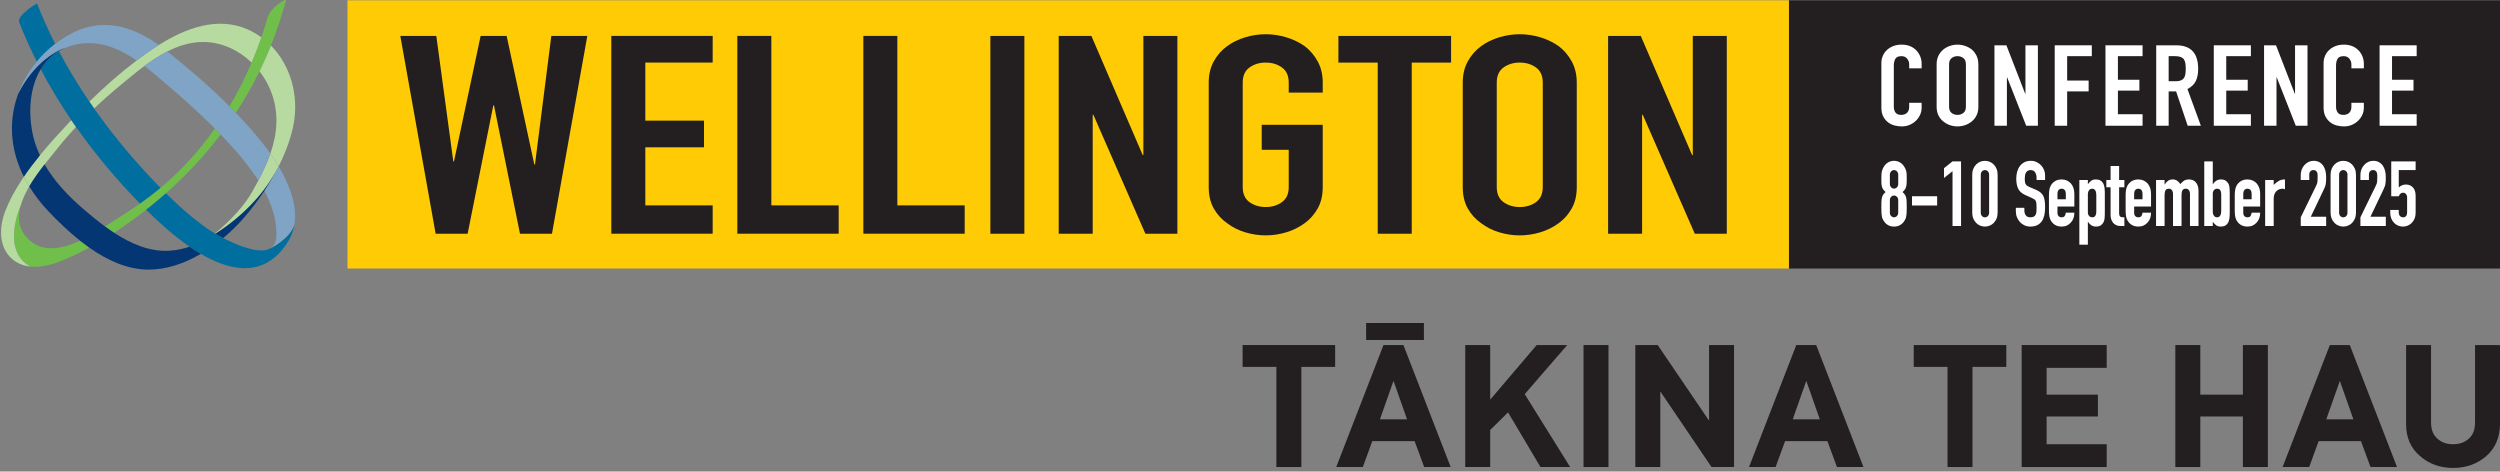
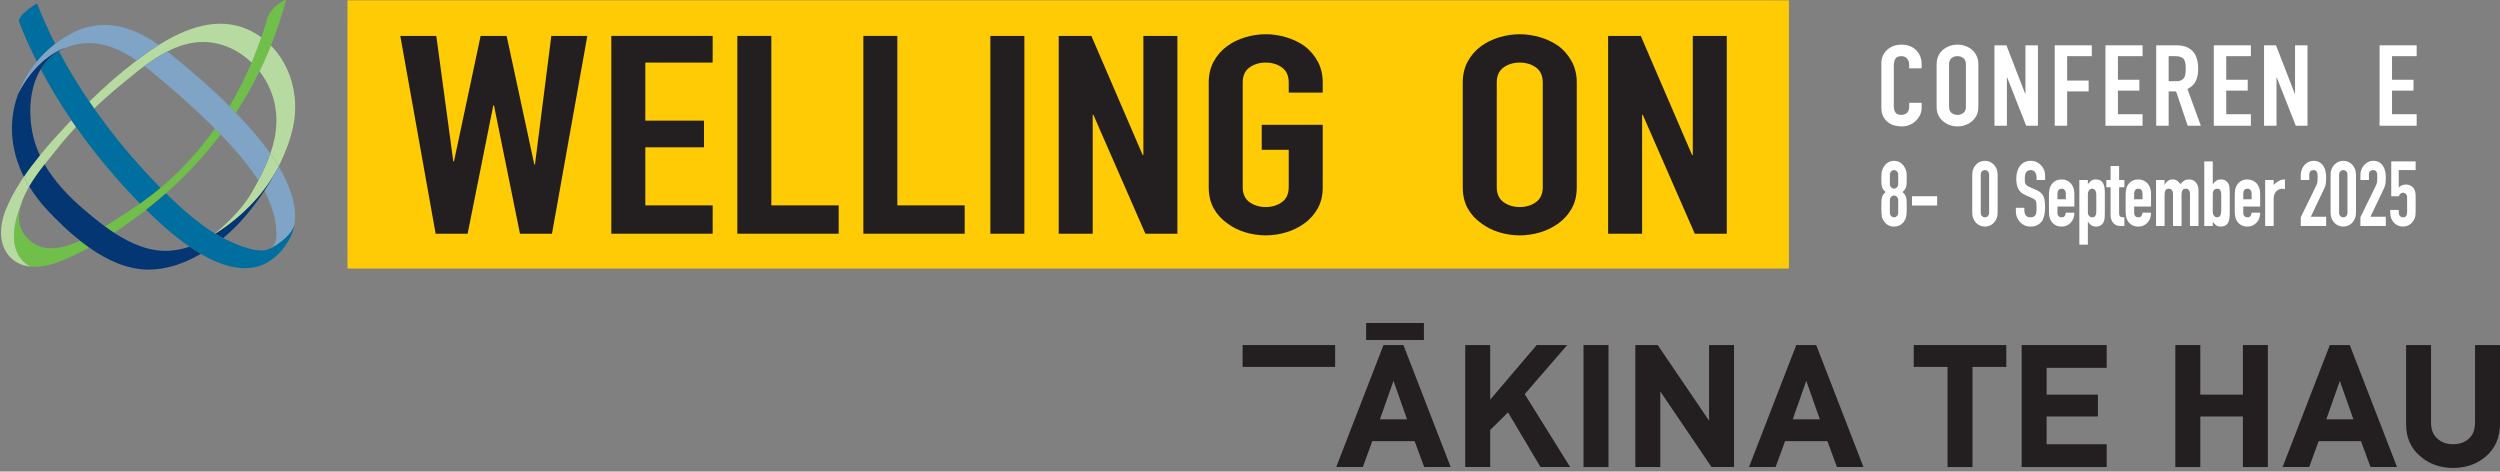
<svg xmlns="http://www.w3.org/2000/svg" width="562" height="106" viewBox="0 0 562 106" fill="none">
  <rect x="0" y="0" width="562" height="106" fill="#808080" stroke="none" />
  <g clip-path="url(#clip0_4549_1070)">
-     <path d="M402.144 60.367L562 60.367V0.074L402.144 0.074V60.367Z" fill="#231F20" />
    <path d="M402.144 0.073H78.115V60.366H402.144V0.073Z" fill="#FFCB05" />
    <path d="M132.03 8.071L124.085 52.537H116.892L111.046 23.684H110.896L105.126 52.537H97.931L89.988 8.071H98.082L101.904 36.3H102.052L108.048 8.071H113.894L120.115 36.986H120.263L123.937 8.071H132.031H132.03Z" fill="#231F20" />
    <path d="M137.425 52.538V8.071H160.208V14.066H145.069V27.119H158.258V33.114H145.069V46.167H160.208V52.538H137.425Z" fill="#231F20" />
    <path d="M165.753 52.538V8.071H173.398V46.167H188.537V52.538H165.753Z" fill="#231F20" />
    <path d="M194.081 52.538V8.071H201.724V46.167H216.863V52.538H194.082H194.081Z" fill="#231F20" />
    <path d="M222.634 52.538V8.071H230.277V52.537L222.634 52.538Z" fill="#231F20" />
    <path d="M237.997 52.538V8.071H245.341L256.882 34.863H257.032V8.071H264.677V52.537H257.482L245.791 25.807H245.641V52.537H237.998L237.997 52.538Z" fill="#231F20" />
    <path d="M271.72 18.563C271.72 16.773 272.095 15.19 272.843 13.816C273.593 12.442 274.593 11.297 275.841 10.381C277.04 9.507 278.402 8.841 279.925 8.382C281.448 7.925 282.986 7.695 284.534 7.695C286.082 7.695 287.618 7.924 289.143 8.382C290.666 8.841 292.053 9.507 293.303 10.381C294.502 11.297 295.475 12.442 296.225 13.816C296.975 15.19 297.35 16.773 297.35 18.563V20.811H289.705V18.563C289.705 17.023 289.191 15.888 288.168 15.159C287.145 14.431 285.932 14.066 284.533 14.066C283.134 14.066 281.922 14.431 280.898 15.159C279.875 15.888 279.363 17.023 279.363 18.563V42.044C279.363 43.585 279.875 44.72 280.898 45.448C281.921 46.176 283.134 46.541 284.533 46.541C285.932 46.541 287.144 46.177 288.168 45.448C289.192 44.719 289.705 43.585 289.705 42.044V33.676H283.635V28.055H297.35V42.044C297.35 43.918 296.975 45.521 296.225 46.853C295.475 48.186 294.502 49.29 293.303 50.164C292.053 51.08 290.666 51.768 289.143 52.225C287.618 52.683 286.082 52.913 284.534 52.913C282.986 52.913 281.448 52.684 279.925 52.225C278.402 51.767 277.04 51.08 275.841 50.164C274.593 49.29 273.593 48.186 272.843 46.853C272.095 45.521 271.72 43.918 271.72 42.044V18.563Z" fill="#231F20" />
-     <path d="M309.716 52.538V14.066H300.872V8.071H326.202V14.066H317.36V52.537H309.715L309.716 52.538Z" fill="#231F20" />
    <path d="M328.825 18.563C328.825 16.773 329.2 15.19 329.948 13.816C330.698 12.442 331.698 11.297 332.946 10.381C334.145 9.507 335.507 8.841 337.03 8.382C338.553 7.925 340.091 7.695 341.639 7.695C343.187 7.695 344.723 7.924 346.248 8.382C347.771 8.841 349.158 9.507 350.408 10.381C351.607 11.297 352.58 12.442 353.33 13.816C354.08 15.19 354.455 16.773 354.455 18.563V42.044C354.455 43.918 354.08 45.521 353.33 46.853C352.58 48.186 351.607 49.29 350.408 50.164C349.158 51.08 347.771 51.768 346.248 52.225C344.723 52.683 343.187 52.913 341.639 52.913C340.091 52.913 338.553 52.684 337.03 52.225C335.507 51.767 334.145 51.08 332.946 50.164C331.698 49.29 330.698 48.186 329.948 46.853C329.2 45.521 328.825 43.918 328.825 42.044V18.563ZM336.47 42.045C336.47 43.586 336.982 44.721 338.005 45.449C339.028 46.177 340.241 46.542 341.64 46.542C343.039 46.542 344.251 46.178 345.275 45.449C346.299 44.72 346.812 43.586 346.812 42.045V18.564C346.812 17.024 346.298 15.889 345.275 15.16C344.252 14.432 343.039 14.067 341.64 14.067C340.241 14.067 339.029 14.432 338.005 15.16C336.982 15.889 336.47 17.024 336.47 18.564V42.045Z" fill="#231F20" />
    <path d="M361.501 52.538V8.071H368.845L380.386 34.863H380.536V8.071H388.181V52.537H380.986L369.295 25.807H369.145V52.537H361.502L361.501 52.538Z" fill="#231F20" />
    <path d="M64.288 0.199C63.323 3.596 62.215 6.947 60.907 10.227C60.776 10.556 60.654 10.888 60.518 11.216C59.843 12.847 59.114 14.451 58.341 16.032C56.763 19.257 54.981 22.371 53.018 25.365C52.544 24.873 52.072 24.379 51.589 23.895C53.474 20.741 55.128 17.451 56.567 14.069C57.361 12.202 58.093 10.309 58.751 8.39C59.255 6.921 59.721 5.439 60.146 3.945C60.464 2.823 61.474 1.845 62.318 1.095C62.387 1.033 64.5 -0.544 64.288 0.199ZM41.28 37.404C39.612 39.127 37.878 40.724 36.076 42.227C34.589 43.468 33.05 44.639 31.467 45.764C29.978 46.821 28.45 47.84 26.871 48.822C25.916 49.416 24.812 50.148 23.612 50.913C24.279 51.402 24.96 51.876 25.654 52.328C28.147 50.701 30.555 48.955 32.849 47.16C33.2 46.885 33.55 46.609 33.896 46.333C35.057 45.404 36.189 44.44 37.302 43.457C41.831 39.46 45.959 35.033 49.593 30.232C49.167 29.79 48.744 29.346 48.311 28.91C46.187 31.905 43.848 34.752 41.28 37.404ZM6.802 59.922C6.802 59.922 6.797 59.918 6.794 59.917C6.543 59.89 6.296 59.842 6.05 59.794C6.299 59.843 6.548 59.896 6.802 59.922ZM4.678 59.408C5.022 59.546 5.374 59.655 5.733 59.74C5.374 59.654 5.021 59.545 4.678 59.408ZM17.98 54.103C17.974 54.106 17.968 54.108 17.962 54.111C17.713 54.227 17.463 54.339 17.212 54.446C17.159 54.469 17.107 54.489 17.054 54.511C16.845 54.599 16.637 54.685 16.428 54.765C16.386 54.781 16.344 54.796 16.302 54.812C16.08 54.896 15.858 54.977 15.636 55.053C15.607 55.063 15.579 55.071 15.55 55.081C15.314 55.16 15.078 55.234 14.842 55.302C14.824 55.307 14.807 55.312 14.789 55.317C14.541 55.387 14.294 55.451 14.048 55.508C14.041 55.51 14.034 55.511 14.026 55.513C13.247 55.691 12.478 55.797 11.725 55.813C9.965 55.85 8.301 55.397 6.855 54.19C4.195 51.969 3.836 49.184 4.624 46.31C4.624 46.31 4.624 46.311 4.624 46.312H4.62C4.62 46.312 0.144 56.234 6.794 59.917C8.987 60.15 11.331 59.599 13.357 58.813V58.815C13.421 58.791 13.485 58.768 13.547 58.743C13.548 58.743 13.55 58.743 13.551 58.741C14.103 58.521 14.653 58.291 15.201 58.051C15.749 57.812 16.295 57.563 16.838 57.306C17.925 56.792 19.002 56.243 20.068 55.665C19.594 55.332 19.137 54.975 18.676 54.622C18.446 54.446 18.207 54.281 17.98 54.101V54.103Z" fill="#6FBF4A" />
    <path d="M60.202 36.059C59.792 37.078 59.334 38.089 58.841 39.091C58.595 39.592 58.339 40.091 58.078 40.588C57.663 41.376 57.232 42.16 56.791 42.938C56.574 43.321 56.347 43.697 56.11 44.066C54.452 46.655 52.312 48.945 49.823 51.208C49.337 51.649 48.824 52.067 48.292 52.464C48.332 52.487 48.378 52.513 48.418 52.536C50.743 51.099 55.412 47.82 59.309 42.698C60.181 41.552 61.01 40.312 61.769 38.98C62.06 38.45 62.363 37.925 62.635 37.387C62.188 36.634 61.72 35.917 61.248 35.22C61.091 34.988 60.935 34.749 60.776 34.523C60.598 35.037 60.406 35.549 60.202 36.059Z" fill="#B6DA9F" />
    <path d="M60.907 10.227C60.776 10.556 60.654 10.888 60.518 11.216C59.843 12.847 59.114 14.451 58.341 16.032C59.354 17.335 60.191 18.771 60.807 20.287C62.816 25.231 62.357 29.966 60.777 34.525C60.935 34.75 61.091 34.99 61.249 35.222C61.721 35.919 62.189 36.637 62.636 37.389C64.227 34.229 65.451 30.949 66.028 27.772C67.179 21.432 65.322 14.702 60.907 10.229V10.227Z" fill="#B6DA9F" />
    <path d="M58.751 8.389C57.81 7.708 56.794 7.107 55.69 6.618C48.878 3.601 41.665 6.363 35.7 10.113C35.315 10.355 34.934 10.601 34.56 10.851C33.261 11.715 31.986 12.64 30.723 13.593C26.992 16.407 23.425 19.557 20.082 22.846C20.436 23.366 20.797 23.881 21.159 24.396C23.078 22.568 25.068 20.811 27.119 19.118C28.808 17.724 30.585 16.228 32.455 14.838C34.1 13.615 35.821 12.482 37.618 11.568C40.164 10.273 42.866 9.423 45.746 9.439C49.845 9.461 53.661 11.278 56.566 14.068C57.36 12.201 58.093 10.308 58.751 8.389Z" fill="#B6DA9F" />
    <path d="M15.959 27.072C13.687 29.498 11.252 32.131 8.971 34.919C7.697 36.477 6.475 38.083 5.354 39.731C5.416 39.854 5.485 39.974 5.549 40.096C5.869 40.707 6.21 41.309 6.573 41.902C7.596 40.159 8.833 38.475 10.024 36.956C11.067 35.626 12.074 34.421 12.868 33.42C14.21 31.726 15.624 30.1 17.087 28.523C16.732 28.017 16.375 27.511 16.027 27C16.004 27.024 15.98 27.048 15.958 27.073L15.959 27.072Z" fill="#B6DA9F" />
    <path d="M4.746 40.668C3.325 42.856 2.088 45.107 1.194 47.413C0.779 48.485 0.468 49.649 0.324 50.828C0.266 51.3 0.236 51.774 0.236 52.245C0.236 52.716 0.267 53.185 0.332 53.646C0.398 54.107 0.498 54.56 0.637 55.001C0.776 55.442 0.954 55.87 1.175 56.28C1.506 56.896 1.934 57.471 2.471 57.99L2.474 57.993C2.646 58.158 2.823 58.309 3.004 58.451C3.07 58.503 3.138 58.549 3.206 58.598C3.322 58.683 3.44 58.765 3.56 58.84C3.647 58.895 3.735 58.947 3.823 58.997C3.923 59.054 4.025 59.108 4.127 59.16C4.231 59.212 4.336 59.265 4.443 59.312C4.52 59.346 4.599 59.376 4.677 59.407C5.356 59.677 6.069 59.845 6.801 59.921C0.138 56.241 4.619 46.308 4.619 46.308H4.623C4.822 45.583 5.091 44.852 5.419 44.123C5.431 44.097 5.443 44.072 5.455 44.046C5.596 43.736 5.747 43.426 5.906 43.117C5.943 43.046 5.979 42.975 6.016 42.904C6.191 42.573 6.373 42.243 6.565 41.915C6.567 41.911 6.57 41.906 6.572 41.902C6.209 41.31 5.868 40.707 5.548 40.096C5.484 39.974 5.415 39.854 5.353 39.731C5.142 40.041 4.947 40.356 4.744 40.669L4.746 40.668Z" fill="#B6DA9F" />
    <path d="M36.076 42.227C34.589 43.468 33.05 44.639 31.467 45.764C26.234 40.408 21.389 34.652 17.089 28.523C16.734 28.017 16.377 27.511 16.029 27C13.526 23.318 11.227 19.502 9.159 15.561C10.157 13.911 11.499 12.503 13.23 11.476C15.294 15.396 17.59 19.186 20.083 22.847C20.437 23.367 20.798 23.882 21.16 24.397C24.652 29.364 28.497 34.093 32.617 38.579C33.747 39.809 34.9 41.029 36.076 42.229V42.227ZM60.777 55.833C58.472 57.195 53.702 55.345 50.184 53.513C50.13 53.485 50.082 53.457 50.028 53.429C49.761 53.288 49.499 53.148 49.251 53.011C49.232 53 49.21 52.99 49.191 52.979C48.922 52.83 48.671 52.684 48.426 52.541C48.423 52.539 48.42 52.538 48.417 52.536C48.377 52.512 48.331 52.487 48.291 52.464C47.559 52.032 46.951 51.642 46.535 51.347C43.235 49.008 40.186 46.311 37.299 43.456C36.186 44.439 35.054 45.403 33.893 46.332C33.547 46.609 33.198 46.885 32.846 47.159C35.478 49.769 38.901 52.902 42.613 55.455C43.446 56.028 44.294 56.57 45.15 57.072C48.112 58.808 51.178 60.037 54.117 60.253V60.259C54.181 60.264 54.244 60.264 54.306 60.268C54.54 60.282 54.774 60.292 55.007 60.292C55.114 60.292 55.221 60.29 55.327 60.288C55.4 60.286 55.471 60.277 55.543 60.274C55.597 60.272 55.65 60.267 55.704 60.264C56.153 60.237 56.6 60.19 57.041 60.109C57.082 60.101 57.123 60.098 57.164 60.089C57.361 60.05 57.556 59.996 57.75 59.946C57.882 59.912 58.014 59.88 58.145 59.84C58.316 59.788 58.485 59.726 58.654 59.664C58.808 59.607 58.962 59.548 59.115 59.483C59.268 59.418 59.42 59.348 59.571 59.275C59.741 59.192 59.91 59.102 60.078 59.008C60.212 58.933 60.347 58.859 60.479 58.776C60.672 58.656 60.863 58.523 61.053 58.388C61.158 58.313 61.265 58.243 61.369 58.163C61.663 57.937 61.953 57.695 62.238 57.429C62.928 56.783 63.59 56.016 64.218 55.116C64.427 54.816 64.633 54.502 64.834 54.172C64.842 54.158 64.848 54.144 64.856 54.13C65.032 53.84 65.19 53.546 65.332 53.248C65.44 53.02 65.53 52.789 65.619 52.556C65.65 52.477 65.686 52.4 65.714 52.321C65.821 52.02 65.912 51.716 65.99 51.41C65.992 51.403 65.994 51.395 65.996 51.388C66.076 51.07 66.141 50.748 66.192 50.425C65.256 53.649 60.774 55.832 60.774 55.832L60.777 55.833ZM8.276 13.849C9.5 12.377 10.887 11.039 12.405 9.868C10.917 6.926 9.551 3.916 8.34 0.829C8.268 0.645 3.746 3.562 4.294 4.959C5.483 7.989 6.818 10.951 8.276 13.849C8.275 13.851 8.273 13.853 8.272 13.855C8.274 13.853 8.275 13.851 8.277 13.849" fill="#006E9E" />
    <path d="M66.189 50.454C66.138 50.768 66.076 51.08 65.999 51.389C66.077 51.08 66.139 50.768 66.189 50.454Z" fill="#7FA4C5" />
    <path d="M62.636 37.387C62.365 37.925 62.062 38.449 61.771 38.98C61.892 38.767 62.019 38.56 62.136 38.343C61.957 38.681 61.76 39.009 61.573 39.343C61.364 39.717 61.162 40.093 60.944 40.462C60.459 41.286 59.957 42.097 59.434 42.888C59.432 42.892 59.429 42.896 59.427 42.899C61.147 46.129 62.273 49.594 62.13 53.141C62.075 54.509 61.573 55.362 60.777 55.832C60.779 55.831 65.249 53.652 66.191 50.434C66.873 46.149 65.034 41.426 62.636 37.387Z" fill="#7FA4C5" />
    <path d="M66.192 50.435C66.192 50.442 66.191 50.448 66.19 50.455C66.191 50.445 66.194 50.436 66.196 50.426C66.196 50.429 66.193 50.432 66.192 50.435Z" fill="#7FA4C5" />
    <path d="M60.777 34.523C60.115 33.58 59.449 32.7 58.814 31.907C57.005 29.648 55.053 27.475 53.018 25.365C52.544 24.873 52.072 24.379 51.589 23.895C47.185 19.488 42.405 15.397 37.619 11.568C35.821 12.482 34.101 13.615 32.456 14.838C33.47 15.607 34.456 16.411 35.414 17.217C39.845 20.944 44.223 24.791 48.31 28.91C48.743 29.346 49.166 29.79 49.592 30.232C50.531 31.207 51.459 32.192 52.361 33.201C54.311 35.383 56.359 37.882 58.078 40.588C58.34 40.091 58.595 39.592 58.841 39.091C59.334 38.089 59.793 37.078 60.202 36.059C60.407 35.549 60.599 35.037 60.777 34.523Z" fill="#7FA4C5" />
    <path d="M15.621 7.743C14.502 8.366 13.433 9.077 12.418 9.859C12.414 9.862 12.409 9.865 12.405 9.868C10.887 11.039 9.499 12.377 8.276 13.849C8.274 13.851 8.273 13.853 8.271 13.855C7.863 14.346 7.481 14.856 7.112 15.375C7.027 15.495 6.944 15.616 6.861 15.737C6.51 16.25 6.172 16.771 5.861 17.309C5.855 17.319 5.848 17.329 5.842 17.34C5.496 17.94 5.176 18.555 4.882 19.182C4.868 19.213 4.854 19.244 4.84 19.275C4.551 19.898 4.286 20.533 4.052 21.18C5.488 18.331 7.14 16.226 8.705 14.684C10.446 12.97 12.076 11.953 13.183 11.388C14.068 10.937 14.619 10.771 14.619 10.771L14.616 10.772C14.566 10.793 14.524 10.822 14.475 10.844C15.204 10.52 15.985 10.248 16.835 10.053C22.027 8.859 26.608 10.785 30.722 13.595C31.985 12.643 33.26 11.717 34.559 10.853C34.933 10.604 35.314 10.358 35.699 10.115C29.591 5.779 22.745 3.775 15.62 7.745L15.621 7.743Z" fill="#7FA4C5" />
    <path d="M38.028 56.365C33.631 56.615 29.448 54.804 25.653 52.328C24.959 51.875 24.278 51.402 23.611 50.913C21.874 49.638 20.229 48.272 18.705 46.959C15.36 44.078 12.227 40.77 10.025 36.956C8.834 38.475 7.597 40.159 6.574 41.902C7.798 43.9 9.259 45.786 10.913 47.527C12.988 49.712 15.371 52.032 17.981 54.103C18.208 54.283 18.447 54.448 18.677 54.624C19.138 54.976 19.595 55.333 20.069 55.667C24.1 58.502 28.58 60.568 33.246 60.61C37.353 60.647 41.439 59.24 45.152 57.073C44.296 56.571 43.448 56.029 42.615 55.456C41.123 55.958 39.579 56.276 38.028 56.364V56.365Z" fill="#043673" />
    <path d="M7.209 29.439C6.355 24.706 6.798 19.461 9.158 15.561C10.156 13.911 11.498 12.503 13.229 11.476C13.622 11.243 14.042 11.036 14.475 10.843C14.524 10.821 14.567 10.793 14.616 10.771C14.616 10.771 14.618 10.771 14.619 10.77C14.619 10.77 14.307 10.864 13.778 11.101C13.603 11.18 13.403 11.274 13.183 11.387C12.076 11.952 10.445 12.969 8.705 14.683C7.14 16.225 5.487 18.33 4.052 21.18C3.672 22.229 3.359 23.305 3.136 24.406C2.036 29.864 3.017 35.067 5.355 39.731C6.475 38.083 7.698 36.477 8.972 34.919C8.169 33.191 7.557 31.369 7.209 29.439Z" fill="#043673" />
    <path d="M62.136 38.343C62.019 38.561 61.892 38.767 61.771 38.98L61.77 38.982C61.011 40.313 60.182 41.552 59.311 42.698C55.414 47.82 50.744 51.099 48.42 52.536C48.42 52.536 48.426 52.539 48.429 52.541C48.436 52.545 48.445 52.55 48.452 52.554C48.707 52.703 48.973 52.855 49.253 53.011C49.443 53.116 49.647 53.224 49.847 53.33C49.909 53.363 49.968 53.396 50.031 53.429C50.084 53.457 50.133 53.485 50.187 53.513C51.865 52.109 53.403 50.594 54.749 49.054C55.15 48.595 55.55 48.121 55.949 47.632C56.746 46.655 57.534 45.621 58.3 44.545C58.683 44.007 59.06 43.457 59.43 42.899C59.492 42.805 59.549 42.706 59.609 42.611C60.068 41.906 60.517 41.191 60.947 40.462C61.164 40.094 61.367 39.718 61.576 39.344C61.578 39.341 61.579 39.338 61.581 39.336C61.766 39.005 61.961 38.679 62.139 38.344L62.136 38.343Z" fill="#043673" />
    <path d="M422.925 40.073C422.925 39.678 422.938 39.342 422.962 39.062C422.987 38.783 423.031 38.541 423.094 38.337C423.157 38.133 423.229 37.949 423.31 37.785C423.391 37.622 423.495 37.452 423.621 37.275C423.871 36.921 424.184 36.645 424.559 36.448C424.935 36.251 425.341 36.152 425.78 36.152C426.219 36.152 426.626 36.251 427.001 36.448C427.377 36.645 427.69 36.921 427.94 37.275C428.065 37.452 428.171 37.622 428.259 37.785C428.347 37.949 428.422 38.133 428.485 38.337C428.548 38.541 428.589 38.782 428.607 39.062C428.625 39.342 428.635 39.678 428.635 40.073C428.635 40.509 428.628 40.876 428.616 41.176C428.603 41.475 428.565 41.74 428.503 41.972C428.441 42.204 428.344 42.41 428.212 42.595C428.08 42.779 427.902 42.972 427.677 43.176C427.903 43.367 428.08 43.558 428.212 43.748C428.344 43.938 428.441 44.163 428.503 44.422C428.565 44.68 428.604 44.997 428.616 45.371C428.628 45.745 428.635 46.205 428.635 46.749C428.635 47.198 428.625 47.569 428.607 47.861C428.588 48.154 428.56 48.409 428.522 48.627C428.485 48.845 428.431 49.028 428.363 49.179C428.294 49.328 428.21 49.485 428.109 49.648C427.896 50.002 427.595 50.305 427.208 50.557C426.819 50.809 426.344 50.934 425.78 50.934C425.216 50.934 424.741 50.809 424.353 50.557C423.964 50.305 423.664 50.002 423.451 49.648C423.351 49.485 423.266 49.329 423.198 49.179C423.129 49.029 423.076 48.845 423.038 48.627C423.001 48.409 422.973 48.154 422.954 47.861C422.935 47.569 422.926 47.198 422.926 46.749C422.926 46.205 422.932 45.745 422.945 45.371C422.958 44.997 422.995 44.68 423.058 44.422C423.12 44.163 423.217 43.939 423.349 43.748C423.48 43.558 423.659 43.367 423.884 43.176C423.658 42.972 423.48 42.779 423.349 42.595C423.217 42.41 423.12 42.203 423.058 41.972C422.995 41.741 422.957 41.475 422.945 41.176C422.932 40.876 422.926 40.509 422.926 40.073H422.925ZM426.719 39.256C426.719 38.971 426.625 38.73 426.438 38.531C426.25 38.334 426.031 38.235 425.78 38.235C425.529 38.235 425.311 38.334 425.123 38.531C424.935 38.729 424.842 38.97 424.842 39.256V41.38C424.842 41.665 424.936 41.907 425.123 42.105C425.311 42.302 425.53 42.401 425.78 42.401C426.03 42.401 426.25 42.302 426.438 42.105C426.626 41.908 426.719 41.666 426.719 41.38V39.256ZM426.719 44.973C426.719 44.687 426.625 44.446 426.438 44.248C426.25 44.051 426.031 43.952 425.78 43.952C425.529 43.952 425.311 44.051 425.123 44.248C424.935 44.445 424.842 44.686 424.842 44.973V47.831C424.842 48.116 424.936 48.358 425.123 48.556C425.311 48.753 425.53 48.852 425.78 48.852C426.03 48.852 426.25 48.753 426.438 48.556C426.626 48.359 426.719 48.117 426.719 47.831V44.973Z" fill="white" />
    <path d="M429.817 46.197V44.115H435.47V46.197H429.817Z" fill="white" />
-     <path d="M438.927 50.811V38.48L437.011 40.011V37.806L438.927 36.275H440.843V50.811H438.927Z" fill="white" />
    <path d="M443.359 39.276C443.359 38.787 443.437 38.351 443.593 37.969C443.75 37.588 443.959 37.262 444.223 36.99C444.486 36.718 444.789 36.511 445.133 36.367C445.478 36.224 445.838 36.153 446.213 36.153C446.588 36.153 446.948 36.224 447.293 36.367C447.638 36.511 447.941 36.718 448.204 36.99C448.467 37.262 448.677 37.589 448.833 37.969C448.99 38.351 449.068 38.786 449.068 39.276V47.81C449.068 48.3 448.99 48.736 448.833 49.117C448.677 49.498 448.467 49.825 448.204 50.096C447.941 50.368 447.638 50.576 447.293 50.719C446.948 50.862 446.589 50.933 446.213 50.933C445.837 50.933 445.478 50.862 445.133 50.719C444.789 50.576 444.486 50.368 444.223 50.096C443.959 49.825 443.75 49.497 443.593 49.117C443.437 48.736 443.359 48.301 443.359 47.81V39.276ZM445.275 47.811C445.275 48.111 445.362 48.359 445.538 48.556C445.713 48.753 445.938 48.852 446.214 48.852C446.49 48.852 446.715 48.753 446.891 48.556C447.066 48.359 447.154 48.111 447.154 47.811V39.277C447.154 38.978 447.066 38.73 446.891 38.532C446.715 38.335 446.49 38.236 446.214 38.236C445.938 38.236 445.713 38.335 445.538 38.532C445.362 38.73 445.275 38.978 445.275 39.277V47.811Z" fill="white" />
    <path d="M459.737 40.461H457.821V39.991C457.821 39.514 457.718 39.103 457.511 38.756C457.304 38.409 456.957 38.235 456.469 38.235C456.205 38.235 455.992 38.29 455.83 38.398C455.667 38.507 455.535 38.643 455.435 38.807C455.334 38.984 455.266 39.184 455.228 39.409C455.191 39.634 455.171 39.869 455.171 40.114C455.171 40.399 455.181 40.637 455.199 40.828C455.219 41.019 455.265 41.189 455.341 41.339C455.415 41.488 455.526 41.618 455.669 41.727C455.813 41.836 456.01 41.945 456.261 42.054L457.726 42.687C458.152 42.864 458.497 43.072 458.759 43.309C459.022 43.547 459.229 43.823 459.379 44.136C459.517 44.462 459.61 44.833 459.66 45.248C459.71 45.664 459.735 46.137 459.735 46.667C459.735 47.279 459.678 47.848 459.566 48.372C459.454 48.895 459.272 49.342 459.021 49.709C458.758 50.09 458.414 50.39 457.988 50.607C457.562 50.824 457.043 50.933 456.429 50.933C455.966 50.933 455.533 50.845 455.133 50.668C454.732 50.491 454.388 50.246 454.1 49.933C453.812 49.621 453.583 49.256 453.414 48.841C453.245 48.426 453.161 47.973 453.161 47.483V46.708H455.076V47.361C455.076 47.742 455.18 48.086 455.387 48.392C455.593 48.698 455.941 48.851 456.429 48.851C456.754 48.851 457.008 48.8 457.19 48.698C457.372 48.596 457.512 48.45 457.613 48.26C457.713 48.07 457.772 47.841 457.791 47.575C457.811 47.31 457.819 47.014 457.819 46.687C457.819 46.306 457.806 45.993 457.782 45.748C457.757 45.504 457.707 45.307 457.632 45.156C457.544 45.007 457.428 44.885 457.284 44.789C457.14 44.694 456.949 44.592 456.712 44.482L455.341 43.87C454.514 43.503 453.96 43.016 453.678 42.41C453.397 41.805 453.256 41.046 453.256 40.134C453.256 39.59 453.324 39.072 453.462 38.583C453.6 38.093 453.807 37.671 454.082 37.316C454.345 36.962 454.68 36.68 455.087 36.469C455.493 36.258 455.979 36.153 456.542 36.153C457.019 36.153 457.453 36.249 457.848 36.439C458.243 36.629 458.583 36.881 458.871 37.194C459.447 37.847 459.735 38.596 459.735 39.44V40.461H459.737Z" fill="white" />
    <path d="M466.312 46.422H462.517V47.831C462.517 48.157 462.602 48.409 462.771 48.586C462.94 48.764 463.168 48.852 463.457 48.852C463.82 48.852 464.061 48.737 464.181 48.505C464.299 48.274 464.371 48.042 464.397 47.811H466.313C466.313 48.723 466.056 49.457 465.542 50.016C465.291 50.301 464.991 50.526 464.641 50.69C464.29 50.853 463.896 50.934 463.457 50.934C462.856 50.934 462.346 50.798 461.927 50.526C461.507 50.255 461.185 49.893 460.959 49.444C460.821 49.173 460.728 48.859 460.678 48.506C460.627 48.152 460.603 47.764 460.603 47.342V43.933C460.603 43.511 460.627 43.123 460.678 42.769C460.728 42.415 460.822 42.103 460.959 41.831C461.185 41.382 461.507 41.021 461.927 40.749C462.346 40.477 462.857 40.34 463.457 40.34C463.895 40.34 464.293 40.422 464.649 40.585C465.006 40.749 465.31 40.974 465.56 41.259C466.061 41.871 466.312 42.641 466.312 43.567V46.424V46.422ZM462.517 44.789H464.396V43.604C464.396 43.209 464.311 42.914 464.142 42.716C463.973 42.518 463.745 42.42 463.456 42.42C463.167 42.42 462.939 42.519 462.77 42.716C462.601 42.913 462.516 43.209 462.516 43.604V44.789H462.517Z" fill="white" />
    <path d="M467.437 54.997V40.461H469.353V41.4C469.59 41.1 469.834 40.848 470.085 40.644C470.335 40.44 470.698 40.337 471.174 40.337C471.963 40.337 472.52 40.664 472.846 41.317C472.958 41.548 473.04 41.835 473.09 42.174C473.14 42.515 473.165 42.97 473.165 43.542V47.481C473.165 48.244 473.146 48.795 473.108 49.135C473.033 49.816 472.745 50.325 472.244 50.666C471.994 50.843 471.631 50.931 471.155 50.931C470.779 50.931 470.444 50.839 470.15 50.656C469.856 50.473 469.602 50.211 469.389 49.87H469.352V54.995H467.436L467.437 54.997ZM471.25 43.829C471.25 43.407 471.175 43.067 471.024 42.808C470.873 42.549 470.636 42.42 470.31 42.42C470.022 42.42 469.79 42.539 469.616 42.777C469.44 43.015 469.353 43.325 469.353 43.706V47.727C469.353 48.054 469.443 48.323 469.624 48.534C469.805 48.745 470.034 48.85 470.31 48.85C470.673 48.85 470.921 48.728 471.052 48.483C471.184 48.238 471.249 47.952 471.249 47.626V43.828L471.25 43.829Z" fill="white" />
    <path d="M474.462 40.461V37.316H476.378V40.461H477.561V42.094H476.378V47.831C476.378 48.076 476.399 48.267 476.443 48.402C476.487 48.539 476.558 48.64 476.659 48.709C476.76 48.778 476.882 48.817 477.025 48.831C477.168 48.845 477.347 48.852 477.56 48.852V50.812H476.771C476.333 50.812 475.966 50.738 475.672 50.587C475.378 50.438 475.143 50.247 474.968 50.016C474.792 49.785 474.664 49.523 474.583 49.23C474.501 48.937 474.461 48.655 474.461 48.382V42.094H473.503V40.461H474.461H474.462Z" fill="white" />
    <path d="M483.553 46.422H479.758V47.831C479.758 48.157 479.843 48.409 480.012 48.586C480.181 48.764 480.409 48.852 480.698 48.852C481.061 48.852 481.302 48.737 481.422 48.505C481.54 48.274 481.612 48.042 481.638 47.811H483.554C483.554 48.723 483.297 49.457 482.783 50.016C482.532 50.301 482.232 50.526 481.882 50.69C481.531 50.853 481.137 50.934 480.698 50.934C480.097 50.934 479.587 50.798 479.168 50.526C478.748 50.255 478.426 49.893 478.2 49.444C478.062 49.173 477.969 48.859 477.919 48.506C477.868 48.152 477.844 47.764 477.844 47.342V43.933C477.844 43.511 477.868 43.123 477.919 42.769C477.969 42.415 478.063 42.103 478.2 41.831C478.426 41.382 478.748 41.021 479.168 40.749C479.587 40.477 480.098 40.34 480.698 40.34C481.136 40.34 481.534 40.422 481.89 40.585C482.247 40.749 482.551 40.974 482.801 41.259C483.302 41.871 483.553 42.641 483.553 43.567V46.424V46.422ZM479.758 44.789H481.637V43.604C481.637 43.209 481.552 42.914 481.383 42.716C481.214 42.518 480.986 42.42 480.697 42.42C480.408 42.42 480.18 42.519 480.011 42.716C479.842 42.913 479.757 43.209 479.757 43.604V44.789H479.758Z" fill="white" />
    <path d="M484.68 50.811V40.46H486.596V41.46H486.633C486.833 41.134 487.074 40.865 487.356 40.654C487.638 40.443 487.998 40.337 488.436 40.337C488.85 40.337 489.194 40.446 489.469 40.664C489.744 40.882 489.97 41.12 490.146 41.379C490.383 41.093 490.646 40.848 490.934 40.644C491.222 40.44 491.622 40.337 492.136 40.337C492.374 40.337 492.618 40.382 492.868 40.47C493.119 40.559 493.345 40.705 493.545 40.909C493.745 41.113 493.908 41.375 494.033 41.695C494.158 42.014 494.221 42.406 494.221 42.869V50.81H492.305V43.644C492.305 43.263 492.224 42.963 492.061 42.746C491.899 42.529 491.666 42.42 491.367 42.42C491.004 42.42 490.753 42.542 490.615 42.787C490.477 43.032 490.409 43.387 490.409 43.849V50.811H488.493V43.645C488.493 43.264 488.412 42.964 488.249 42.747C488.086 42.53 487.854 42.421 487.554 42.421C487.191 42.421 486.941 42.543 486.803 42.788C486.665 43.033 486.597 43.388 486.597 43.85V50.812H484.681L484.68 50.811Z" fill="white" />
    <path d="M495.517 50.811V36.275H497.433V41.4H497.47C497.683 41.059 497.937 40.797 498.231 40.614C498.525 40.431 498.86 40.338 499.236 40.338C499.699 40.338 500.059 40.427 500.316 40.604C500.572 40.782 500.782 41.005 500.945 41.278C501.07 41.496 501.152 41.782 501.189 42.135C501.227 42.489 501.246 43.04 501.246 43.789V47.728C501.246 48.3 501.221 48.756 501.171 49.096C501.121 49.436 501.039 49.722 500.927 49.953C500.601 50.606 500.044 50.932 499.255 50.932C498.779 50.932 498.416 50.83 498.166 50.626C497.915 50.422 497.671 50.17 497.434 49.87V50.809H495.518L495.517 50.811ZM499.329 43.645C499.329 43.319 499.264 43.033 499.132 42.788C499.001 42.543 498.753 42.421 498.39 42.421C498.115 42.421 497.886 42.526 497.704 42.737C497.522 42.948 497.433 43.216 497.433 43.544V47.565C497.433 47.946 497.52 48.256 497.696 48.494C497.871 48.732 498.102 48.851 498.39 48.851C498.716 48.851 498.953 48.722 499.104 48.463C499.255 48.204 499.33 47.864 499.33 47.442V43.644L499.329 43.645Z" fill="white" />
    <path d="M508.082 46.422H504.287V47.831C504.287 48.157 504.372 48.409 504.541 48.586C504.71 48.764 504.938 48.852 505.227 48.852C505.59 48.852 505.831 48.737 505.951 48.505C506.069 48.274 506.141 48.042 506.167 47.811H508.083C508.083 48.723 507.826 49.457 507.312 50.016C507.061 50.301 506.761 50.526 506.411 50.69C506.06 50.853 505.666 50.934 505.227 50.934C504.626 50.934 504.116 50.798 503.697 50.526C503.277 50.255 502.955 49.893 502.729 49.444C502.591 49.173 502.498 48.859 502.448 48.506C502.397 48.152 502.373 47.764 502.373 47.342V43.933C502.373 43.511 502.397 43.123 502.448 42.769C502.498 42.415 502.592 42.103 502.729 41.831C502.955 41.382 503.277 41.021 503.697 40.749C504.116 40.477 504.627 40.34 505.227 40.34C505.665 40.34 506.063 40.422 506.419 40.585C506.776 40.749 507.08 40.974 507.33 41.259C507.831 41.871 508.082 42.641 508.082 43.567V46.424V46.422ZM504.287 44.789H506.166V43.604C506.166 43.209 506.081 42.914 505.912 42.716C505.743 42.518 505.515 42.42 505.226 42.42C504.937 42.42 504.709 42.519 504.54 42.716C504.371 42.913 504.286 43.209 504.286 43.604L504.287 44.789Z" fill="white" />
    <path d="M509.209 50.811V40.46H511.125V41.563C511.513 41.182 511.895 40.882 512.271 40.665C512.646 40.447 513.11 40.338 513.661 40.338V42.543C513.473 42.462 513.279 42.421 513.079 42.421C512.879 42.421 512.662 42.458 512.431 42.533C512.2 42.608 511.99 42.734 511.802 42.911C511.602 43.088 511.439 43.319 511.314 43.604C511.189 43.89 511.126 44.245 511.126 44.666V50.812H509.21L509.209 50.811Z" fill="white" />
    <path d="M517.21 50.811V48.851L520.666 41.767C520.841 41.413 520.941 41.103 520.967 40.838C520.991 40.572 521.004 40.242 521.004 39.848C521.004 39.671 521.001 39.484 520.994 39.286C520.988 39.089 520.954 38.915 520.891 38.765C520.828 38.616 520.734 38.49 520.609 38.387C520.484 38.284 520.302 38.234 520.064 38.234C519.776 38.234 519.547 38.323 519.378 38.5C519.209 38.677 519.125 38.936 519.125 39.275V40.46H517.209V39.316C517.209 38.88 517.284 38.472 517.435 38.091C517.586 37.71 517.791 37.376 518.054 37.091C518.305 36.805 518.605 36.577 518.956 36.406C519.306 36.236 519.682 36.151 520.083 36.151C520.583 36.151 521.013 36.25 521.369 36.447C521.725 36.644 522.023 36.914 522.262 37.254C522.487 37.594 522.653 37.982 522.759 38.417C522.865 38.854 522.919 39.315 522.919 39.806C522.919 40.16 522.912 40.456 522.9 40.694C522.887 40.932 522.862 41.161 522.825 41.379C522.787 41.597 522.724 41.815 522.637 42.032C522.55 42.249 522.431 42.515 522.281 42.828L519.464 48.728H522.92V50.81L517.21 50.811Z" fill="white" />
    <path d="M523.915 39.276C523.915 38.787 523.993 38.351 524.149 37.969C524.306 37.588 524.515 37.262 524.779 36.99C525.042 36.718 525.345 36.511 525.689 36.367C526.034 36.224 526.394 36.153 526.769 36.153C527.144 36.153 527.504 36.224 527.849 36.367C528.194 36.511 528.497 36.718 528.76 36.99C529.023 37.262 529.233 37.589 529.389 37.969C529.546 38.351 529.624 38.786 529.624 39.276V47.81C529.624 48.3 529.546 48.736 529.389 49.117C529.233 49.498 529.023 49.825 528.76 50.096C528.497 50.368 528.194 50.576 527.849 50.719C527.504 50.862 527.145 50.933 526.769 50.933C526.393 50.933 526.034 50.862 525.689 50.719C525.345 50.576 525.042 50.368 524.779 50.096C524.515 49.825 524.306 49.497 524.149 49.117C523.993 48.736 523.915 48.301 523.915 47.81V39.276ZM525.831 47.811C525.831 48.111 525.918 48.359 526.094 48.556C526.269 48.753 526.494 48.852 526.77 48.852C527.046 48.852 527.271 48.753 527.447 48.556C527.622 48.359 527.71 48.111 527.71 47.811V39.277C527.71 38.978 527.622 38.73 527.447 38.532C527.271 38.335 527.046 38.236 526.77 38.236C526.494 38.236 526.269 38.335 526.094 38.532C525.918 38.73 525.831 38.978 525.831 39.277V47.811Z" fill="white" />
    <path d="M530.62 50.811V48.851L534.076 41.767C534.251 41.413 534.351 41.103 534.377 40.838C534.401 40.572 534.414 40.242 534.414 39.848C534.414 39.671 534.411 39.484 534.404 39.286C534.398 39.089 534.364 38.915 534.301 38.765C534.238 38.616 534.144 38.49 534.019 38.387C533.894 38.284 533.712 38.234 533.474 38.234C533.186 38.234 532.957 38.323 532.788 38.5C532.619 38.677 532.535 38.936 532.535 39.275V40.46H530.619V39.316C530.619 38.88 530.694 38.472 530.845 38.091C530.996 37.71 531.201 37.376 531.464 37.091C531.715 36.805 532.015 36.577 532.366 36.406C532.716 36.236 533.092 36.151 533.493 36.151C533.993 36.151 534.423 36.25 534.779 36.447C535.135 36.644 535.433 36.914 535.672 37.254C535.897 37.594 536.063 37.982 536.169 38.417C536.275 38.854 536.329 39.315 536.329 39.806C536.329 40.16 536.322 40.456 536.31 40.694C536.297 40.932 536.272 41.161 536.235 41.379C536.197 41.597 536.134 41.815 536.047 42.032C535.96 42.249 535.841 42.515 535.691 42.828L532.874 48.728H536.33V50.81L530.62 50.811Z" fill="white" />
    <path d="M543.035 36.275V38.235H539.241V42.155C539.416 41.965 539.641 41.804 539.917 41.676C540.192 41.546 540.499 41.482 540.838 41.482C541.488 41.482 542.018 41.697 542.425 42.126C542.831 42.555 543.035 43.197 543.035 44.055V47.812C543.035 48.302 542.957 48.738 542.8 49.119C542.644 49.5 542.434 49.827 542.171 50.098C541.908 50.37 541.605 50.578 541.26 50.721C540.915 50.864 540.556 50.935 540.18 50.935C539.804 50.935 539.445 50.864 539.1 50.721C538.756 50.578 538.453 50.37 538.19 50.098C537.926 49.827 537.717 49.499 537.56 49.119C537.404 48.738 537.326 48.303 537.326 47.812V47.2H539.242V47.73C539.242 48.084 539.333 48.36 539.514 48.557C539.695 48.754 539.93 48.853 540.218 48.853C540.506 48.853 540.728 48.758 540.885 48.567C541.041 48.377 541.119 48.112 541.119 47.771V44.362C541.119 44.076 541.034 43.831 540.865 43.627C540.696 43.423 540.48 43.321 540.218 43.321C540.055 43.321 539.917 43.351 539.805 43.413C539.692 43.474 539.598 43.546 539.523 43.627C539.448 43.709 539.392 43.798 539.354 43.893C539.292 44.015 539.253 44.09 539.242 44.118H537.552V36.278H543.036L543.035 36.275Z" fill="white" />
    <path d="M431.982 23.11V24.227C431.982 24.786 431.867 25.315 431.638 25.814C431.409 26.313 431.094 26.757 430.693 27.147C430.291 27.537 429.819 27.845 429.28 28.074C428.741 28.303 428.16 28.417 427.539 28.417C427.009 28.417 426.47 28.35 425.921 28.214C425.373 28.078 424.879 27.842 424.441 27.503C424.003 27.164 423.641 26.729 423.358 26.195C423.074 25.662 422.932 24.98 422.932 24.151V14.197C422.932 13.604 423.042 13.054 423.261 12.547C423.481 12.039 423.791 11.599 424.194 11.227C424.597 10.855 425.076 10.563 425.634 10.351C426.191 10.139 426.808 10.034 427.485 10.034C428.801 10.034 429.871 10.431 430.694 11.227C431.095 11.617 431.411 12.078 431.639 12.611C431.867 13.144 431.983 13.724 431.983 14.35V15.366H429.185V14.503C429.185 13.995 429.03 13.555 428.719 13.183C428.407 12.811 427.988 12.624 427.457 12.624C426.762 12.624 426.301 12.823 426.072 13.221C425.843 13.619 425.729 14.122 425.729 14.732V23.975C425.729 24.499 425.852 24.94 426.099 25.295C426.346 25.65 426.788 25.828 427.429 25.828C427.612 25.828 427.808 25.799 428.019 25.739C428.229 25.679 428.425 25.583 428.608 25.447C428.773 25.311 428.91 25.126 429.02 24.888C429.129 24.651 429.184 24.355 429.184 23.999V23.11H431.982Z" fill="white" />
    <path d="M435.354 14.451C435.354 13.723 435.492 13.08 435.766 12.521C436.039 11.962 436.406 11.497 436.863 11.125C437.301 10.77 437.8 10.499 438.357 10.313C438.914 10.127 439.477 10.034 440.044 10.034C440.611 10.034 441.173 10.127 441.732 10.313C442.289 10.5 442.796 10.77 443.253 11.125C443.691 11.497 444.048 11.963 444.322 12.521C444.596 13.079 444.734 13.723 444.734 14.451V23.999C444.734 24.761 444.596 25.412 444.322 25.954C444.048 26.496 443.691 26.944 443.253 27.3C442.796 27.672 442.288 27.951 441.732 28.138C441.173 28.325 440.612 28.417 440.044 28.417C439.476 28.417 438.915 28.324 438.357 28.138C437.799 27.952 437.301 27.672 436.863 27.3C436.406 26.945 436.04 26.496 435.766 25.954C435.492 25.412 435.354 24.761 435.354 23.999V14.451ZM438.152 23.999C438.152 24.625 438.34 25.087 438.714 25.383C439.089 25.679 439.532 25.827 440.044 25.827C440.556 25.827 441 25.679 441.374 25.383C441.749 25.087 441.936 24.625 441.936 23.999V14.451C441.936 13.825 441.748 13.363 441.374 13.067C441 12.771 440.556 12.623 440.044 12.623C439.532 12.623 439.089 12.771 438.714 13.067C438.34 13.363 438.152 13.825 438.152 14.451V23.999Z" fill="white" />
    <path d="M448.354 28.265V10.186H451.042L455.265 21.079H455.32V10.186H458.118V28.265H455.485L451.207 17.397H451.152V28.265H448.355H448.354Z" fill="white" />
    <path d="M461.9 28.265V10.186H470.237V12.624H464.697V18.108H469.524V20.546H464.697V28.266H461.9V28.265Z" fill="white" />
    <path d="M473.309 28.265V10.186H481.646V12.624H476.106V17.931H480.933V20.369H476.106V25.677H481.646V28.267H473.309V28.265Z" fill="white" />
    <path d="M484.717 28.265V10.186H489.214C492.505 10.186 494.151 11.955 494.151 15.493C494.151 16.559 493.973 17.466 493.617 18.21C493.26 18.955 492.634 19.556 491.738 20.013L494.755 28.266H491.793L489.188 20.546H487.515V28.266H484.718L484.717 28.265ZM487.514 12.623V18.26H489.105C489.599 18.26 489.992 18.197 490.285 18.07C490.577 17.943 490.806 17.761 490.971 17.524C491.117 17.288 491.217 16.996 491.273 16.648C491.328 16.301 491.355 15.899 491.355 15.442C491.355 14.985 491.328 14.583 491.273 14.236C491.217 13.889 491.108 13.589 490.944 13.335C490.596 12.861 489.938 12.624 488.969 12.624H487.515L487.514 12.623Z" fill="white" />
    <path d="M497.661 28.265V10.186H505.998V12.624H500.458V17.931H505.285V20.369H500.458V25.677H505.998V28.267H497.661V28.265Z" fill="white" />
    <path d="M508.96 28.265V10.186H511.648L515.871 21.079H515.926V10.186H518.724V28.265H516.091L511.813 17.397H511.758V28.265H508.961H508.96Z" fill="white" />
-     <path d="M531.393 23.11V24.227C531.393 24.786 531.278 25.315 531.049 25.814C530.82 26.313 530.505 26.757 530.104 27.147C529.702 27.537 529.23 27.845 528.691 28.074C528.152 28.303 527.571 28.417 526.95 28.417C526.42 28.417 525.881 28.35 525.332 28.214C524.784 28.078 524.29 27.842 523.852 27.503C523.414 27.164 523.052 26.729 522.769 26.195C522.485 25.662 522.343 24.98 522.343 24.151V14.197C522.343 13.604 522.453 13.054 522.672 12.547C522.892 12.039 523.202 11.599 523.605 11.227C524.008 10.855 524.487 10.563 525.045 10.351C525.602 10.139 526.219 10.034 526.896 10.034C528.212 10.034 529.282 10.431 530.105 11.227C530.506 11.617 530.822 12.078 531.05 12.611C531.278 13.144 531.394 13.724 531.394 14.35V15.366H528.596V14.503C528.596 13.995 528.441 13.555 528.13 13.183C527.818 12.811 527.399 12.624 526.868 12.624C526.173 12.624 525.712 12.823 525.483 13.221C525.254 13.619 525.14 14.122 525.14 14.732V23.975C525.14 24.499 525.263 24.94 525.51 25.295C525.757 25.65 526.199 25.828 526.84 25.828C527.023 25.828 527.219 25.799 527.43 25.739C527.64 25.679 527.836 25.583 528.019 25.447C528.184 25.311 528.321 25.126 528.431 24.888C528.54 24.651 528.595 24.355 528.595 23.999V23.11H531.393Z" fill="white" />
    <path d="M534.93 28.265V10.186H543.267V12.624H537.727V17.931H542.554V20.369H537.727V25.677H543.267V28.267H534.93V28.265Z" fill="white" />
  </g>
-   <path d="M279.337 82.48H286.93V104.988H292.542V82.48H300.14V77.569H279.337V82.48Z" fill="#231F20" />
+   <path d="M279.337 82.48H286.93H292.542V82.48H300.14V77.569H279.337V82.48Z" fill="#231F20" />
  <path d="M320.098 72.611H307.105V76.436H320.098V72.611Z" fill="#231F20" />
  <path d="M311.006 77.569L300.387 104.989H306.362L308.491 99.174H318.008L320.155 104.989H326.11L315.492 77.569H311.006ZM316.304 94.263H310.211L313.258 85.619L316.304 94.263Z" fill="#231F20" />
  <path d="M352.308 77.569H345.449L334.995 89.845V77.569H329.384V104.988H334.995V96.658L339.008 92.704L346.303 104.988H352.965L342.758 88.6L352.308 77.569Z" fill="#231F20" />
  <path d="M361.588 77.569H355.976V104.989H361.588V77.569Z" fill="#231F20" />
  <path d="M384.196 94.569L372.657 77.569H367.619V104.988H373.232V87.99L384.75 104.988H389.809V77.569H384.196V94.569Z" fill="#231F20" />
  <path d="M403.799 77.569L393.18 104.989H399.157L401.284 99.174H410.803L412.949 104.989H418.905L408.286 77.569H403.8H403.799ZM409.098 94.263H403.006L406.052 85.621L409.098 94.263Z" fill="#231F20" />
  <path d="M430.21 82.48H437.804V104.988H443.416V82.48H451.015V77.569H430.21V82.48Z" fill="#231F20" />
  <path d="M454.47 104.988H473.586V99.863H460.081V93.626H471.609V88.716H460.081V82.694H473.586V77.569H454.47V104.988Z" fill="#231F20" />
  <path d="M504.202 88.716H494.63V77.569H489.018V104.988H494.63V93.626H504.202V104.988H509.815V77.569H504.202V88.716Z" fill="#231F20" />
  <path d="M523.746 77.569L513.127 104.989H519.103L521.231 99.174H530.749L532.896 104.989H538.851L528.233 77.569H523.747H523.746ZM529.045 94.263H522.952L525.998 85.619L529.045 94.263Z" fill="#231F20" />
  <path d="M556.386 77.569V95.047C556.364 96.627 555.918 97.783 555.019 98.586C554.08 99.445 552.911 99.863 551.445 99.863C549.979 99.863 548.826 99.447 547.894 98.574C546.979 97.777 546.524 96.624 546.501 95.056V77.569H540.889V95.486C540.915 98.422 541.973 100.789 544.018 102.512C546.002 104.272 548.499 105.177 551.451 105.202C554.44 105.177 556.957 104.27 558.925 102.513C560.911 100.779 561.946 98.412 562 95.469V77.569H556.387H556.386Z" fill="#231F20" />
  <defs>
    <clipPath id="clip0_4549_1070">
      <rect width="561.763" height="60.611" fill="white" transform="translate(0.237)" />
    </clipPath>
  </defs>
</svg>